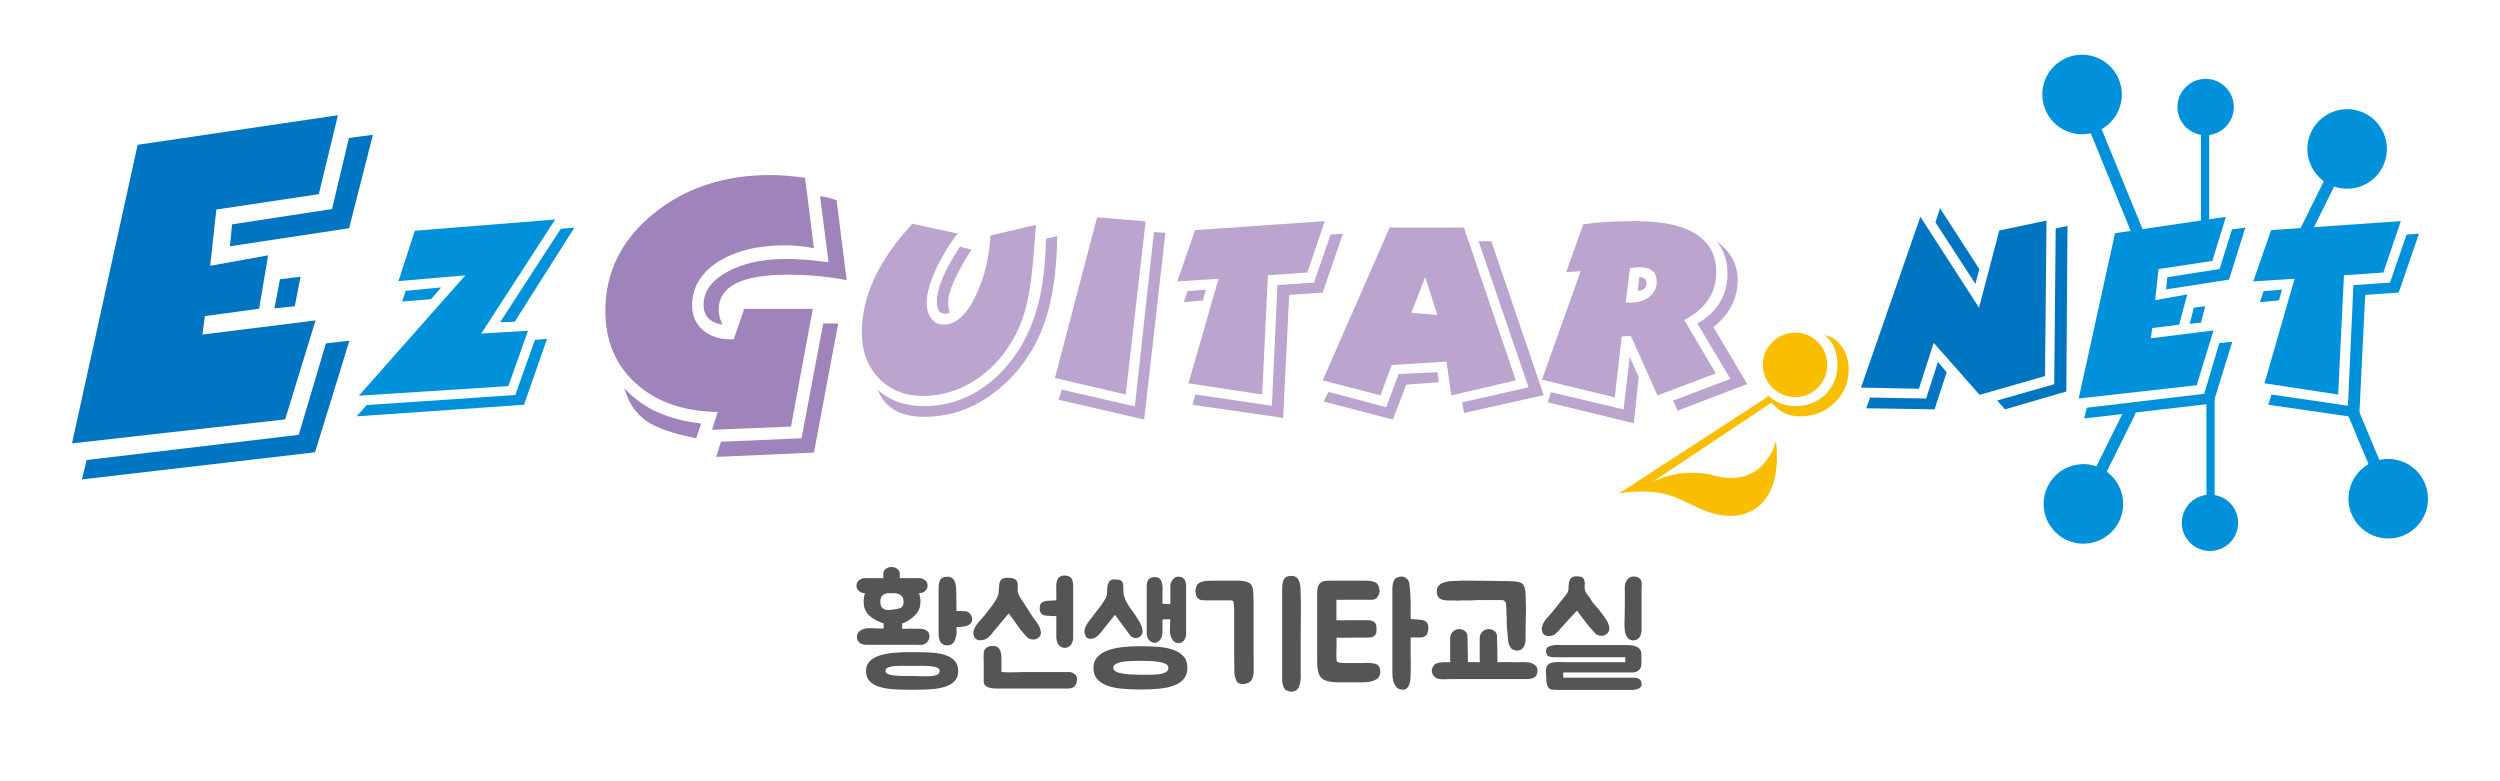
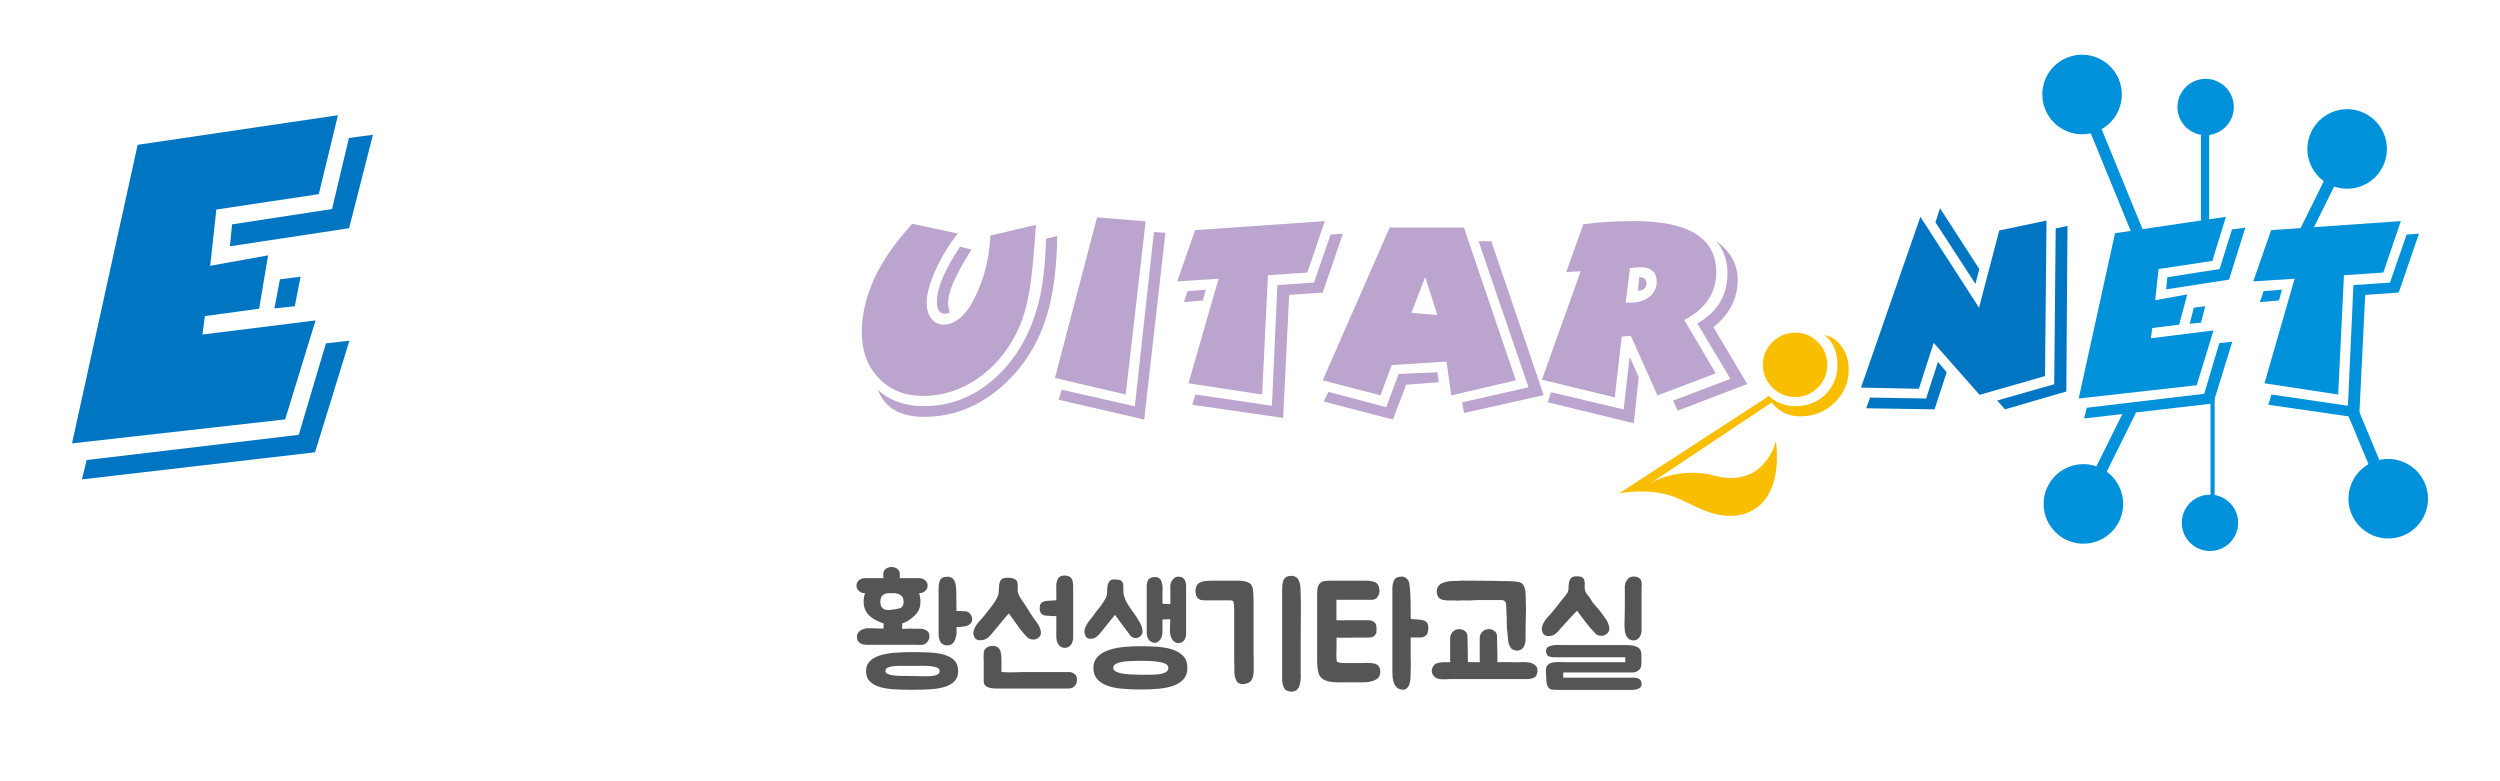
<svg xmlns="http://www.w3.org/2000/svg" version="1.1" x="0px" y="0px" width="320px" height="100px" viewBox="-9.216 -7 320 100" enable-background="new -9.216 -7 320 100" xml:space="preserve">
  <defs>
</defs>
  <path fill="#0091DB" d="M261.999,3.169c1.064,2.601-0.18,5.57-2.784,6.638c-2.6,1.064-5.573-0.185-6.638-2.784  c-1.063-2.605,0.181-5.579,2.78-6.643C257.962-0.683,260.936,0.561,261.999,3.169" />
  <path fill="#0091DB" d="M266.552,26.055c0.154,0.376-0.026,0.805-0.408,0.964c-0.382,0.16-0.811-0.025-0.97-0.406l-7.868-19.235  c-0.154-0.382,0.025-0.81,0.407-0.965c0.382-0.159,0.812,0.021,0.97,0.404L266.552,26.055z" />
  <path fill="#0091DB" d="M295.782,14.321c-1.24,2.518-4.291,3.551-6.817,2.313c-2.519-1.241-3.553-4.295-2.313-6.818  c1.244-2.518,4.294-3.561,6.816-2.318C295.988,8.743,297.03,11.793,295.782,14.321" />
  <path fill="#0091DB" d="M285.932,24.184c-0.181,0.364-0.622,0.514-0.996,0.334c-0.368-0.184-0.515-0.626-0.334-1l4.917-9.923  c0.185-0.369,0.622-0.519,0.99-0.334c0.374,0.179,0.523,0.621,0.344,0.99L285.932,24.184z" />
  <path fill="#0091DB" d="M276.711,6.701c0,1.99-1.613,3.604-3.608,3.604c-1.99,0-3.604-1.614-3.604-3.604  c0-1.995,1.613-3.608,3.604-3.608C275.098,3.093,276.711,4.706,276.711,6.701" />
  <path fill="#0091DB" d="M273.558,22.927c0,0.292-0.236,0.528-0.527,0.528c-0.292,0-0.523-0.236-0.523-0.528V8.202  c0-0.292,0.231-0.523,0.523-0.523c0.291,0,0.527,0.231,0.527,0.523V22.927z" />
  <path fill="#0091DB" d="M291.767,58.761c-1.064-2.601,0.18-5.569,2.784-6.638c2.6-1.064,5.573,0.185,6.638,2.784  c1.063,2.605-0.181,5.579-2.78,6.642C295.804,62.614,292.83,61.369,291.767,58.761" />
  <path fill="#0091DB" d="M291.145,45.688c-0.155-0.378,0.025-0.807,0.407-0.966c0.382-0.158,0.811,0.026,0.97,0.408l3.938,9.422  c0.154,0.381-0.025,0.811-0.407,0.965c-0.382,0.159-0.812-0.021-0.97-0.403L291.145,45.688z" />
  <path fill="#0091DB" d="M252.896,55.247c1.239-2.519,4.29-3.552,6.817-2.313c2.519,1.24,3.552,4.295,2.313,6.818  c-1.244,2.518-4.295,3.561-6.816,2.317C252.689,60.825,251.646,57.773,252.896,55.247" />
  <path fill="#0091DB" d="M262.746,45.383c0.18-0.365,0.622-0.515,0.995-0.335c0.369,0.184,0.515,0.627,0.335,1l-4.917,9.924  c-0.185,0.369-0.622,0.518-0.991,0.333c-0.373-0.179-0.524-0.621-0.343-0.99L262.746,45.383z" />
  <path fill="#0091DB" d="M270.053,59.919c0-1.991,1.613-3.604,3.608-3.604c1.99,0,3.604,1.613,3.604,3.604  c0,1.995-1.613,3.607-3.604,3.607C271.666,63.526,270.053,61.914,270.053,59.919" />
-   <path fill="#0091DB" d="M273.206,43.693c0-0.292,0.236-0.528,0.527-0.528c0.292,0,0.523,0.236,0.523,0.528v14.725  c0,0.292-0.231,0.523-0.523,0.523c-0.291,0-0.527-0.231-0.527-0.523V43.693z" />
+   <path fill="#0091DB" d="M273.206,43.693c0-0.292,0.236-0.528,0.527-0.528c0.292,0,0.523,0.236,0.523,0.528v14.725  c0,0.292-0.231,0.523-0.523,0.523V43.693z" />
  <path fill="#0075C2" d="M38.52,10.248L35.469,22.21l-15.252,2.313l0.27-2.806l12.798-1.961l2.159-9.096L38.52,10.248z   M29.261,28.414l-0.747,3.788l-2.608,0.271l0.712-3.72L29.261,28.414z M34.04,7.747l-2.449,10.104l-13.116,1.97L17.69,27.02  l7.409-1.334l-1.141,6.826l-6.95,0.952l-0.309,2.355l14.476-1.806l-3.892,12.67L0,49.751l8.401-38.216L34.04,7.747z M35.512,36.609  l-4.406,14.283l-29.84,3.471l0.609-2.48l27.146-3.223l3.484-11.708L35.512,36.609z" />
-   <path fill="#0091DB" d="M64.305,22.137l-7.637,12.044l-1.875,0.072l7.77-11.965L64.305,22.137z M61.847,21.095L52.391,35.69  l5.976-0.355l-2.514,7.087L36.718,43.65l13.63-15.407l-8.563,0.737l2.098-6.444L61.847,21.095z M47.251,29.791l-1.287,1.502  l-3.707,0.305l0.455-1.373L47.251,29.791z M60.804,36.373l-2.947,8.435l-21.422,1.481l1.287-1.442l19.02-1.287l2.513-7.054  L60.804,36.373z" />
-   <path fill="#9F84BC" d="M97.873,18.657c-0.536-0.24-1.248-0.425-2.123-0.557l1.085,8.469c-2.123-0.283-3.908-0.425-5.345-0.425  c-3.09,0-5.643,0.554-7.642,1.661c-2.004,1.111-3.003,2.509-3.003,4.209c0,1.429,0.802,2.278,2.416,2.544  c-0.322-0.674-0.49-1.309-0.49-1.914c0-2.986,2.939-4.483,8.813-4.483c2.69,0,5.217,0.236,7.581,0.708L97.873,18.657z   M93.832,15.757c-1.742-0.235-3.201-0.356-4.402-0.356c-5.985,0-11.009,1.67-15.064,5.002c-4.067,3.343-6.096,7.466-6.096,12.387  c0,3.849,1.304,6.946,3.929,9.307c2.622,2.359,6.106,3.573,10.452,3.633l-0.734,2.283l10.117-0.408l2.785-15.072H86.04l-1.338,3.905  h-0.331c-1.501,0-2.702-0.4-3.625-1.194c-0.914-0.789-1.368-1.844-1.368-3.166c0-2.287,1.098-4.135,3.312-5.56  c2.214-1.417,5.101-2.12,8.666-2.12c1.167,0,2.364,0.128,3.613,0.374L93.832,15.757z M96.157,34.407l-2.775,14.691l-10.323,0.446  l-0.61,1.94l12.52-0.554l3.106-16.523H96.157z M70.698,42.676c0.498,1.836,1.446,3.234,2.823,4.204  c1.317,0.901,3.36,1.622,6.127,2.162l0.253,0.056l0.627-1.896C76.267,46.735,72.981,45.223,70.698,42.676" />
  <path fill="#BBA4CE" d="M115.143,24.952c-0.051,0.09-0.116,0.183-0.189,0.283l-0.699,1.154c-1.408,2.373-2.107,4.157-2.107,5.35  c0,0.48,0.069,0.893,0.215,1.232c-0.202,0.123-0.408,0.188-0.622,0.188c-0.691,0-1.034-0.515-1.034-1.549  c0-1.728,0.987-4.071,2.965-7.036L115.143,24.952z M126.109,23.214c-0.038,3.325-0.36,6.268-0.965,8.821  c-1.009,4.209-3.012,7.645-6.002,10.319c-2.995,2.668-6.35,4.002-10.07,4.002c-3.076,0-5.054-1.158-5.934-3.479  c1.497,1.404,3.476,2.107,5.934,2.107c3.415,0,6.461-1.22,9.143-3.651c2.677-2.437,4.522-5.664,5.53-9.68  c0.541-2.162,0.85-4.865,0.927-8.101L126.109,23.214z M123.385,21.781l-0.039,0.549c-0.24,3.45-0.489,6.003-0.755,7.65  c-0.365,2.231-0.914,4.075-1.643,5.534c-1.249,2.536-2.948,4.532-5.097,5.981c-2.15,1.459-4.458,2.185-6.929,2.185  c-2.308,0-4.188-0.751-5.642-2.262c-1.459-1.506-2.184-3.462-2.184-5.873c0-4.476,2.034-8.976,6.105-13.502l0.361-0.4l5.805,1.25  l-0.339,0.454c-1.167,1.562-2.12,3.26-2.857,5.088c-0.515,1.262-0.769,2.387-0.769,3.373c0,0.806,0.198,1.468,0.592,1.973  c0.395,0.515,0.91,0.769,1.541,0.769c1.81,0,3.35-1.601,4.621-4.797c0.819-2.017,1.282-4.218,1.398-6.611L123.385,21.781z" />
  <path fill="#BBA4CE" d="M137.427,21.331l-2.553,22.168l-9.057-2.118l5.389-20.56L137.427,21.331z M139.958,22.798l-2.72,23.903  l-10.949-2.532l0.382-1.292l9.374,2.137l2.441-22.311L139.958,22.798z" />
  <path fill="#BBA4CE" d="M160.355,21.302l-2.231,6.584l-5.046,0.344l-0.738,15.269l-9.434-1.437l3.857-13.385l-5.294,0.342  l2.291-6.564L160.355,21.302z M162.681,22.91l-2.587,7.534l-4.295,0.304l-0.771,15.746L143.4,44.808l0.394-1.309l9.795,1.438  l0.699-15.445l4.69-0.323l2.115-6.143L162.681,22.91z M145.137,30.075l-0.378,1.381l-2.436,0.211l0.471-1.404L145.137,30.075z" />
  <path fill="#BBA4CE" d="M171.437,33.043l1.776-4.591l1.554,4.875L171.437,33.043z M181.67,23.875h-1.631l6.393,18.697l-8.49,1.931  l0.228,1.361l10.207-2.287L181.67,23.875z M178.169,22.124h-9.507l-8.568,19.556l7.392,1.93l1.438-3.886l7.015-0.443l0.605,4.329  l8.263-1.93L178.169,22.124z M174.767,40.646l-4.956,0.219l-1.587,4.257l-7.393-1.962l-0.622,1.236l8.864,2.305l1.703-4.463  l4.179-0.313L174.767,40.646z" />
  <path fill="#BBA4CE" d="M210.103,34.88c2.073-1.665,3.106-3.682,3.106-6.05c0-1.978-0.914-3.642-2.746-4.994  c0.961,1.15,1.441,2.532,1.441,4.144c0,2.811-1.287,4.951-3.861,6.427l4.234,7.088l-7.337,2.781l0.588,1.287l8.903-3.407  L210.103,34.88z M199.981,21.301c-2.57,0-4.75,0.142-6.539,0.416l-2.188,6.11l1.854-0.112l-4.956,13.892l9.323,2.253l0.888-7.788  l1.172-0.077l3.402,7.62l7.47-2.823l-4.029-6.83c2.725-1.437,4.085-3.476,4.085-6.114C210.463,23.485,206.971,21.301,199.981,21.301   M199.385,38.66l-0.776,6.749l-9.302-2.209l-0.416,1.286l11.021,2.695l0.627-5.909L199.385,38.66z M201.903,30.993  c-0.627,0.497-1.433,0.746-2.411,0.746h-0.618l0.545-4.418c0.502-0.078,0.923-0.117,1.262-0.117c1.441,0,2.162,0.618,2.162,1.854  C202.843,29.851,202.529,30.495,201.903,30.993 M200.612,28.452l-0.189,1.777c0.742-0.051,1.115-0.374,1.115-0.965  C201.538,28.762,201.229,28.492,200.612,28.452" />
  <path fill="#FABE00" d="M227.419,40.32c0,1.648-0.605,3.055-1.815,4.222s-2.673,1.746-4.389,1.746c-1.927,0-3.359-0.932-4.291-2.789  c1.086,0.991,2.313,1.484,3.686,1.484c1.536,0,2.814-0.502,3.836-1.506c1.021-1.004,1.531-2.26,1.531-3.771  c0-1.63-0.54-2.905-1.621-3.822c0.905,0.188,1.643,0.695,2.209,1.527S227.419,39.213,227.419,40.32 M224.673,39.689  c0,1.137-0.399,2.107-1.197,2.913c-0.798,0.811-1.759,1.214-2.888,1.214c-1.149,0-2.132-0.403-2.938-1.214  c-0.812-0.806-1.215-1.776-1.215-2.913c0-1.124,0.403-2.089,1.215-2.896c0.807-0.811,1.789-1.214,2.938-1.214  c1.129,0,2.09,0.403,2.888,1.214C224.273,37.601,224.673,38.565,224.673,39.689" />
  <path fill="#0075C2" d="M239.105,19.654l-0.583,1.81l5.122,7.878l0.489-1.906L239.105,19.654z M253.912,22.241l-0.189,19.941  l-7.298,2.081l1,1.133l7.848-2.287l0.149-21.191L253.912,22.241z M246.687,22.501l-2.587,9.882l-7.508-11.632l-7.599,21.86  l7.409,0.154l1.893-5.881l5.878,6.654l8.375-2.399l0.188-19.908L246.687,22.501z M238.844,39.325l-1.515,4.685l-7.165-0.124  l-0.511,1.373l8.753,0.137l1.553-4.745L238.844,39.325z" />
  <path fill="#0091DB" d="M276.479,22.364l-1.588,5.067l-6.692,1.056l-0.15,1.553l8.053-1.248l2.081-6.655L276.479,22.364z   M271.593,32.383l-0.527,2.06l1.445-0.151l0.545-2.098L271.593,32.383z M261.506,22.85l-4.65,21.159l15.106-1.699l2.153-7.014  l-8.015,1l0.172-1.305l3.441-0.433l1.038-3.874l-4.102,0.738l0.432-3.987l6.884-1.038l1.737-5.646L261.506,22.85z M274.854,36.922  l-1.927,6.483l-15.033,1.784l-0.339,1.374l16.522-1.923l2.441-7.906L274.854,36.922z" />
  <path fill="#0091DB" d="M298.086,21.302l-2.23,6.584l-5.046,0.344l-0.738,15.269l-9.435-1.437l3.857-13.385l-5.295,0.342  l2.292-6.564L298.086,21.302z M300.411,22.91l-2.591,7.534l-4.291,0.304l-0.772,15.746l-11.627-1.686l0.396-1.309l9.795,1.438  l0.699-15.445l4.685-0.323l2.12-6.143L300.411,22.91z M282.868,30.075l-0.378,1.381l-2.441,0.211l0.477-1.404L282.868,30.075z" />
  <path fill="#FABE00" d="M217.177,43.706l-19.19,12.472c0,0,2.553-0.605,5.663,0c1.943,0.378,3.771,1.639,5.826,2.356  c4.818,1.681,9.585-0.764,8.629-9.079c0,0-1.455,6.5-8.518,4.26c0,0-3.921-0.896-7.508,1.12l15.802-10.533L217.177,43.706z" />
  <path fill="#555555" d="M101.762,73.408c0.276,0,0.594,0.006,0.954,0.018c0.36,0.012,0.744,0.024,1.152,0.036  c0.012-0.108,0.018-0.216,0.018-0.324s0-0.222,0-0.342c-0.12-0.036-0.252-0.084-0.396-0.144c-0.3-0.12-0.582-0.258-0.846-0.414  s-0.492-0.336-0.684-0.54s-0.345-0.444-0.459-0.72c-0.114-0.276-0.171-0.594-0.171-0.954c0-0.42,0.06-0.786,0.18-1.098h-0.036  c-0.288,0-0.537-0.093-0.747-0.279c-0.21-0.186-0.315-0.417-0.315-0.693c0-0.264,0.105-0.489,0.315-0.675S101.186,67,101.474,67  h2.376v-0.594c0-0.228,0.102-0.423,0.306-0.585s0.45-0.243,0.738-0.243c0.288,0,0.537,0.081,0.747,0.243s0.315,0.357,0.315,0.585V67  h2.484c0.3,0,0.555,0.093,0.765,0.279s0.315,0.411,0.315,0.675c0,0.276-0.105,0.507-0.315,0.693  c-0.21,0.187-0.465,0.279-0.765,0.279h-0.018c0.06,0.168,0.105,0.342,0.135,0.522s0.045,0.372,0.045,0.576  c0,0.504-0.111,0.927-0.333,1.269c-0.222,0.342-0.543,0.664-0.963,0.963c-0.324,0.24-0.666,0.42-1.026,0.54v0.018  c-0.012,0.132-0.018,0.252-0.018,0.36s-0.006,0.216-0.018,0.324c0.144,0,0.264-0.002,0.36-0.009  c0.096-0.006,0.198-0.012,0.306-0.018c0.108-0.006,0.24-0.009,0.396-0.009c0.156,0,0.372,0.006,0.648,0.018c0.228,0,0.45,0,0.666,0  c0.216,0,0.426,0.048,0.63,0.144c0.336,0.156,0.504,0.42,0.504,0.792c0,0.3-0.108,0.57-0.324,0.81  c-0.168,0.18-0.375,0.282-0.621,0.306s-0.477,0.024-0.693,0h-6.354c-0.012,0-0.06,0-0.144,0s-0.183-0.012-0.297-0.036  c-0.114-0.024-0.231-0.063-0.351-0.117c-0.12-0.054-0.216-0.135-0.288-0.243c-0.144-0.144-0.216-0.354-0.216-0.63  c0-0.132,0.021-0.243,0.063-0.333c0.042-0.09,0.093-0.177,0.153-0.261c0.132-0.156,0.306-0.273,0.522-0.351  C101.42,73.483,101.605,73.432,101.762,73.408z M101.636,78.88c0-0.504,0.156-0.915,0.468-1.233c0.312-0.317,0.732-0.563,1.26-0.738  c0.528-0.174,1.149-0.291,1.863-0.351s1.479-0.09,2.295-0.09s1.581,0.018,2.295,0.054c0.714,0.036,1.338,0.135,1.872,0.297  c0.534,0.162,0.957,0.405,1.269,0.729c0.312,0.324,0.468,0.768,0.468,1.332s-0.156,1.005-0.468,1.323s-0.735,0.558-1.269,0.72  c-0.534,0.162-1.158,0.264-1.872,0.306c-0.714,0.042-1.479,0.063-2.295,0.063s-1.581-0.021-2.295-0.063s-1.335-0.144-1.863-0.306  c-0.528-0.162-0.948-0.402-1.26-0.72S101.636,79.444,101.636,78.88z M105.29,70.996c0.168-0.036,0.324-0.066,0.468-0.09  s0.267-0.069,0.369-0.135c0.102-0.065,0.18-0.156,0.234-0.27c0.054-0.114,0.081-0.272,0.081-0.477c0-0.384-0.108-0.654-0.324-0.81  s-0.474-0.252-0.774-0.288h-0.936c-0.264,0.036-0.486,0.132-0.666,0.288s-0.27,0.426-0.27,0.81c0,0.288,0.051,0.51,0.153,0.666  c0.102,0.156,0.24,0.264,0.414,0.324s0.369,0.081,0.585,0.063C104.84,71.059,105.062,71.032,105.29,70.996z M111.05,78.88  c0-0.192-0.105-0.333-0.315-0.423c-0.21-0.09-0.486-0.153-0.828-0.189c-0.342-0.036-0.723-0.051-1.143-0.045  c-0.42,0.006-0.834,0.009-1.242,0.009c-0.408,0-0.816-0.003-1.224-0.009c-0.408-0.006-0.774,0.009-1.098,0.045  c-0.324,0.036-0.585,0.099-0.783,0.189c-0.198,0.09-0.297,0.231-0.297,0.423c0,0.168,0.099,0.297,0.297,0.387  c0.198,0.09,0.459,0.153,0.783,0.189c0.324,0.036,0.69,0.057,1.098,0.063c0.408,0.006,0.816,0.009,1.224,0.009  c0.408,0,0.822,0.009,1.242,0.027s0.801,0.015,1.143-0.009c0.342-0.024,0.618-0.084,0.828-0.18  C110.944,79.27,111.05,79.107,111.05,78.88z M110.924,68.818c0-0.132,0-0.282,0-0.45c0-0.168,0.009-0.333,0.027-0.495  c0.018-0.162,0.051-0.315,0.099-0.459c0.048-0.144,0.108-0.252,0.18-0.324c0.132-0.12,0.267-0.195,0.405-0.225  c0.138-0.03,0.291-0.045,0.459-0.045c0.204,0,0.387,0.057,0.549,0.171c0.162,0.114,0.279,0.261,0.351,0.441  c0.096,0.252,0.15,0.51,0.162,0.774c0.012,0.264,0.024,0.528,0.036,0.792c0,0.408,0.002,0.792,0.009,1.152  c0.006,0.36,0.009,0.714,0.009,1.062c0.24,0,0.465,0.003,0.675,0.009c0.21,0.006,0.381,0.015,0.513,0.027  c0.156,0.012,0.297,0.072,0.423,0.18s0.225,0.237,0.297,0.387c0.072,0.15,0.108,0.309,0.108,0.477c0,0.168-0.048,0.313-0.144,0.432  c-0.168,0.228-0.423,0.375-0.765,0.441c-0.342,0.066-0.705,0.099-1.089,0.099v0.576c0,0.252-0.018,0.447-0.054,0.585  c-0.036,0.138-0.078,0.273-0.126,0.405c-0.012,0.036-0.024,0.072-0.036,0.108c-0.012,0.036-0.03,0.079-0.054,0.126  c-0.084,0.168-0.192,0.294-0.324,0.378c-0.132,0.084-0.273,0.135-0.423,0.153c-0.15,0.018-0.303,0.015-0.459-0.009  c-0.168-0.048-0.313-0.12-0.432-0.216c-0.108-0.096-0.189-0.219-0.243-0.369c-0.054-0.15-0.093-0.293-0.117-0.432  s-0.036-0.258-0.036-0.36c0-0.102,0-0.159,0-0.171V68.818z" />
  <path fill="#555555" d="M115.819,74.866c-0.168-0.072-0.288-0.21-0.36-0.414c-0.096-0.24-0.111-0.48-0.045-0.72  c0.066-0.24,0.171-0.468,0.315-0.684c0.144-0.216,0.309-0.42,0.495-0.612c0.186-0.192,0.345-0.372,0.477-0.54  c0.204-0.252,0.402-0.504,0.594-0.756s0.39-0.51,0.594-0.774c0.144-0.204,0.294-0.444,0.45-0.72c0.156-0.276,0.246-0.546,0.27-0.81  c0-0.072,0.006-0.165,0.018-0.279c0.012-0.114,0.021-0.234,0.027-0.36s0.015-0.243,0.027-0.351c0.012-0.108,0.03-0.198,0.054-0.27  c0.072-0.24,0.189-0.405,0.351-0.495c0.162-0.09,0.411-0.135,0.747-0.135c0.192,0,0.408,0.033,0.648,0.099  c0.24,0.066,0.402,0.195,0.486,0.387c0.084,0.216,0.111,0.465,0.081,0.747c-0.03,0.282-0.009,0.537,0.063,0.765  c0.06,0.18,0.15,0.366,0.27,0.558c0.12,0.192,0.246,0.384,0.378,0.576c0.228,0.324,0.456,0.675,0.684,1.053s0.438,0.699,0.63,0.963  c0.192,0.252,0.378,0.513,0.558,0.783c0.18,0.27,0.3,0.562,0.36,0.873c0.06,0.264,0.033,0.483-0.081,0.657  c-0.114,0.174-0.268,0.3-0.459,0.378c-0.192,0.078-0.402,0.096-0.63,0.054s-0.426-0.147-0.594-0.315  c-0.444-0.456-0.846-0.945-1.206-1.467s-0.732-1.035-1.116-1.539c-0.216,0.24-0.402,0.457-0.558,0.648  c-0.156,0.192-0.331,0.402-0.522,0.63c-0.192,0.228-0.373,0.444-0.54,0.648c-0.168,0.204-0.315,0.381-0.441,0.531  c-0.126,0.15-0.201,0.243-0.225,0.279c-0.132,0.156-0.282,0.294-0.45,0.414c-0.168,0.12-0.354,0.205-0.558,0.252  c-0.132,0.024-0.267,0.036-0.405,0.036C116.068,74.956,115.939,74.926,115.819,74.866z M127.808,79.024  c0.156,0.048,0.282,0.099,0.378,0.153c0.096,0.054,0.186,0.126,0.27,0.216c0.083,0.09,0.138,0.195,0.162,0.315  c0.06,0.456-0.018,0.81-0.234,1.062c-0.144,0.168-0.3,0.27-0.468,0.306c-0.168,0.036-0.258,0.054-0.27,0.054h-9.378  c-0.492,0-0.876-0.075-1.152-0.225c-0.276-0.15-0.414-0.363-0.414-0.639v-2.502c0-0.072-0.003-0.162-0.009-0.27  c-0.006-0.108-0.009-0.225-0.009-0.351s0.002-0.243,0.009-0.351c0.006-0.108,0.009-0.198,0.009-0.27  c0.024-0.252,0.144-0.456,0.36-0.612c0.216-0.156,0.462-0.234,0.738-0.234c0.06,0,0.135,0.003,0.225,0.009  c0.09,0.006,0.165,0.021,0.225,0.045c0.156,0.048,0.282,0.129,0.378,0.243c0.096,0.114,0.168,0.243,0.216,0.387  s0.078,0.297,0.09,0.459c0.012,0.162,0.024,0.309,0.036,0.441c0,0.048,0,0.159,0,0.333s0,0.36,0,0.558c0,0.198,0,0.378,0,0.54  c0,0.162,0,0.261,0,0.297c0.036,0.012,0.135,0.027,0.297,0.045c0.162,0.018,0.465,0.027,0.909,0.027  c0.384,0,0.726-0.006,1.026-0.018c0.3-0.012,0.456-0.018,0.468-0.018H127.808z M125.558,71.86c-0.348-0.024-0.66-0.045-0.936-0.063  c-0.276-0.018-0.492-0.147-0.648-0.387c-0.072-0.12-0.108-0.27-0.108-0.45c0-0.18,0.012-0.335,0.036-0.468  c0.036-0.132,0.102-0.243,0.198-0.333c0.096-0.09,0.264-0.165,0.504-0.225c0.048-0.012,0.138-0.021,0.27-0.027  c0.132-0.006,0.273-0.015,0.423-0.027c0.15-0.012,0.291-0.021,0.423-0.027c0.132-0.006,0.222-0.009,0.27-0.009v-1.548  c-0.012-0.132-0.015-0.264-0.009-0.396c0.006-0.132,0.027-0.264,0.063-0.396c0.024-0.096,0.048-0.186,0.072-0.27  s0.078-0.174,0.162-0.27c0.096-0.12,0.231-0.204,0.405-0.252c0.174-0.048,0.363-0.06,0.567-0.036c0.384,0.06,0.63,0.21,0.738,0.45  c0.072,0.144,0.117,0.321,0.135,0.531s0.027,0.339,0.027,0.387v6.768h-0.018c0,0.012-0.006,0.054-0.018,0.126  c-0.012,0.072-0.036,0.159-0.072,0.261s-0.09,0.207-0.162,0.315c-0.072,0.108-0.168,0.198-0.288,0.27  c-0.168,0.096-0.336,0.144-0.504,0.144c-0.204,0-0.402-0.066-0.594-0.198c-0.144-0.096-0.246-0.216-0.306-0.36  c-0.072-0.132-0.12-0.264-0.144-0.396c-0.024-0.132-0.042-0.264-0.054-0.396V71.86H125.558z" />
  <path fill="#555555" d="M130.004,74.686c-0.168-0.083-0.276-0.222-0.324-0.414c-0.096-0.24-0.114-0.477-0.054-0.711  c0.06-0.234,0.156-0.459,0.288-0.675c0.132-0.216,0.279-0.42,0.441-0.612c0.162-0.192,0.303-0.372,0.423-0.54  c0.168-0.252,0.339-0.48,0.513-0.684c0.173-0.204,0.351-0.438,0.531-0.702c0.12-0.204,0.255-0.417,0.405-0.639  c0.15-0.222,0.237-0.465,0.261-0.729c0-0.204,0.006-0.414,0.018-0.63c0.012-0.216,0.045-0.411,0.099-0.585  c0.054-0.174,0.141-0.318,0.261-0.432c0.12-0.114,0.294-0.171,0.522-0.171c0.18,0,0.39,0.021,0.63,0.063  c0.24,0.042,0.396,0.159,0.468,0.351c0.048,0.108,0.075,0.231,0.081,0.369c0.006,0.138,0.009,0.279,0.009,0.423s0,0.285,0,0.423  c0,0.138,0.018,0.261,0.054,0.369c0.06,0.204,0.117,0.378,0.171,0.522s0.129,0.3,0.225,0.468c0.204,0.36,0.405,0.669,0.603,0.927  c0.198,0.258,0.405,0.555,0.621,0.891c0.167,0.252,0.321,0.501,0.459,0.747c0.138,0.246,0.237,0.525,0.297,0.837  c0.048,0.252,0.024,0.468-0.072,0.648s-0.231,0.309-0.405,0.387c-0.174,0.078-0.36,0.099-0.558,0.063  c-0.198-0.036-0.369-0.138-0.513-0.306l-1.962-2.646l-1.89,2.358c-0.12,0.144-0.255,0.279-0.405,0.405  c-0.15,0.126-0.309,0.213-0.477,0.261c-0.132,0.024-0.261,0.039-0.387,0.045C130.211,74.773,130.1,74.746,130.004,74.686z   M130.742,78.484c0-0.54,0.159-0.99,0.477-1.35s0.747-0.645,1.287-0.855s1.176-0.357,1.908-0.441s1.512-0.126,2.34-0.126  c0.828,0,1.608,0.03,2.34,0.09s1.368,0.189,1.908,0.387c0.54,0.198,0.969,0.477,1.287,0.837c0.318,0.36,0.477,0.846,0.477,1.458  c0,0.6-0.159,1.08-0.477,1.44c-0.318,0.36-0.747,0.639-1.287,0.837c-0.54,0.198-1.176,0.33-1.908,0.396s-1.512,0.099-2.34,0.099  c-0.828,0-1.608-0.033-2.34-0.099s-1.368-0.198-1.908-0.396c-0.54-0.198-0.969-0.477-1.287-0.837  C130.901,79.563,130.742,79.084,130.742,78.484z M140.336,78.484c0-0.204-0.108-0.366-0.324-0.486  c-0.216-0.12-0.495-0.209-0.837-0.27c-0.342-0.06-0.726-0.099-1.152-0.117c-0.426-0.018-0.849-0.027-1.269-0.027  c-0.42,0-0.837,0.009-1.251,0.027s-0.786,0.057-1.116,0.117c-0.33,0.061-0.597,0.15-0.801,0.27c-0.204,0.12-0.306,0.282-0.306,0.486  c0,0.18,0.102,0.33,0.306,0.45c0.204,0.12,0.471,0.21,0.801,0.27s0.702,0.102,1.116,0.126s0.831,0.036,1.251,0.036  c0.42,0,0.843,0,1.269,0c0.426,0,0.81-0.024,1.152-0.072c0.342-0.048,0.621-0.135,0.837-0.261S140.336,78.724,140.336,78.484z   M142.604,74.218c0,0.012-0.003,0.054-0.009,0.126c-0.006,0.072-0.027,0.159-0.063,0.261c-0.036,0.103-0.087,0.207-0.153,0.315  c-0.066,0.108-0.159,0.198-0.279,0.27c-0.132,0.084-0.27,0.126-0.414,0.126c-0.24,0-0.438-0.06-0.594-0.18  c-0.132-0.096-0.234-0.216-0.306-0.36c-0.18-0.336-0.264-0.705-0.252-1.107c0.012-0.402,0.024-0.789,0.036-1.161v-0.252  c-0.168,0.012-0.333,0.018-0.495,0.018s-0.309,0.006-0.441,0.018h-0.054v1.638c-0.012,0.132-0.03,0.267-0.054,0.405  c-0.024,0.138-0.072,0.273-0.144,0.405c-0.084,0.156-0.186,0.27-0.306,0.342c-0.084,0.061-0.156,0.108-0.216,0.144  c-0.06,0.036-0.144,0.054-0.252,0.054c-0.168,0-0.336-0.048-0.504-0.144c-0.12-0.072-0.216-0.162-0.288-0.27  c-0.072-0.108-0.126-0.21-0.162-0.306c-0.036-0.096-0.066-0.222-0.09-0.378v-5.94c-0.012-0.06-0.009-0.195,0.009-0.405  s0.063-0.387,0.135-0.531c0.12-0.252,0.366-0.396,0.738-0.432c0.204-0.024,0.372-0.012,0.504,0.036  c0.132,0.048,0.246,0.126,0.342,0.234c0.083,0.096,0.138,0.189,0.162,0.279c0.024,0.09,0.048,0.183,0.072,0.279  c0.036,0.12,0.057,0.246,0.063,0.378c0.006,0.132,0.009,0.264,0.009,0.396c-0.012,0.048-0.018,0.12-0.018,0.216v1.584  c0.06,0.012,0.192,0.021,0.396,0.027c0.204,0.006,0.408,0.015,0.612,0.027v-1.692v-0.216c-0.012-0.132-0.015-0.261-0.009-0.387  s0.027-0.255,0.063-0.387c0.048-0.18,0.156-0.36,0.324-0.54c0.192-0.24,0.474-0.336,0.846-0.288  c0.312,0.048,0.528,0.204,0.648,0.468c0.072,0.144,0.117,0.318,0.135,0.522c0.018,0.204,0.021,0.33,0.009,0.378V74.218z" />
  <path fill="#555555" d="M148.777,78.105c-0.012-0.144-0.018-0.288-0.018-0.432s0-0.288,0-0.432v-5.724c0-0.192,0-0.384,0-0.576  s-0.012-0.39-0.036-0.594c-0.012-0.06-0.027-0.144-0.045-0.252s-0.057-0.174-0.117-0.198c-0.06-0.036-0.129-0.051-0.207-0.045  c-0.078,0.006-0.153,0.003-0.225-0.009c-0.084-0.012-0.165-0.012-0.243,0c-0.078,0.012-0.159,0.012-0.243,0h-0.846  c-0.204,0.012-0.408,0.012-0.612,0c-0.204-0.012-0.408-0.012-0.612,0c-0.096,0.012-0.183,0.015-0.261,0.009  c-0.078-0.006-0.165-0.009-0.261-0.009c-0.132,0-0.27-0.006-0.414-0.018c-0.144-0.012-0.276-0.06-0.396-0.144  c-0.168-0.12-0.282-0.27-0.342-0.45c-0.06-0.18-0.09-0.366-0.09-0.558c-0.012-0.228,0.036-0.456,0.144-0.684  c0.06-0.144,0.138-0.246,0.234-0.306c0.06-0.06,0.147-0.111,0.261-0.153c0.114-0.042,0.213-0.075,0.297-0.099  c0.252-0.06,0.516-0.093,0.792-0.099c0.276-0.006,0.546-0.009,0.81-0.009h3.132c0.156,0.024,0.321,0.045,0.495,0.063  c0.174,0.018,0.333,0.057,0.477,0.117c0.096,0.036,0.189,0.084,0.279,0.144c0.09,0.061,0.165,0.132,0.225,0.216  c0.108,0.168,0.171,0.336,0.189,0.504c0.018,0.168,0.039,0.354,0.063,0.558c0.024,0.336,0.036,0.669,0.036,0.999s0,0.663,0,0.999  v5.904c0,0.012,0.003,0.105,0.009,0.279s0.009,0.378,0.009,0.612s0,0.48,0,0.738c0,0.258-0.006,0.483-0.018,0.675  c-0.012,0.12-0.03,0.246-0.054,0.378c-0.024,0.132-0.063,0.258-0.117,0.378c-0.054,0.12-0.129,0.228-0.225,0.324  c-0.096,0.096-0.222,0.174-0.378,0.234c-0.205,0.083-0.408,0.126-0.612,0.126c-0.156,0-0.312-0.033-0.468-0.099  c-0.156-0.066-0.264-0.165-0.324-0.297c-0.192-0.384-0.288-0.81-0.288-1.278V78.105z M157.273,79.87  c-0.024,0.144-0.042,0.285-0.054,0.423c-0.012,0.138-0.042,0.279-0.09,0.423c-0.024,0.048-0.042,0.09-0.054,0.126  c-0.012,0.036-0.03,0.078-0.054,0.126c-0.084,0.168-0.192,0.3-0.324,0.396c-0.276,0.168-0.583,0.21-0.918,0.126  c-0.192-0.036-0.349-0.108-0.468-0.216c-0.108-0.096-0.189-0.219-0.243-0.369c-0.054-0.15-0.096-0.297-0.126-0.441  s-0.045-0.27-0.045-0.378c0-0.108,0-0.168,0-0.18V68.782c0-0.144,0-0.3,0-0.468c0-0.167,0.012-0.335,0.036-0.504  c0.024-0.168,0.06-0.324,0.108-0.468s0.114-0.258,0.198-0.342c0.132-0.132,0.27-0.213,0.414-0.243c0.144-0.03,0.3-0.045,0.468-0.045  c0.204,0,0.393,0.057,0.567,0.171s0.297,0.273,0.369,0.477c0.108,0.252,0.168,0.516,0.18,0.792c0.012,0.276,0.023,0.552,0.036,0.828  v0.09c0.024,0.924,0.03,1.872,0.018,2.844c-0.012,0.972-0.018,1.89-0.018,2.754v4.554c0,0.108,0.003,0.216,0.009,0.324  C157.289,79.654,157.285,79.762,157.273,79.87z" />
  <path fill="#555555" d="M167.047,78.07c0.156,0.108,0.268,0.252,0.333,0.432c0.065,0.18,0.093,0.366,0.081,0.558  s-0.063,0.372-0.152,0.54c-0.091,0.168-0.22,0.294-0.388,0.378c-0.265,0.144-0.54,0.24-0.828,0.288s-0.569,0.072-0.846,0.072h-0.738  c-0.336,0.012-0.669,0.012-0.999,0c-0.33-0.012-0.663-0.012-0.998,0h-0.307c-0.204,0-0.417-0.006-0.639-0.018  c-0.223-0.012-0.444-0.042-0.666-0.09c-0.223-0.048-0.43-0.117-0.621-0.207c-0.192-0.09-0.349-0.213-0.468-0.369  c-0.12-0.144-0.21-0.333-0.27-0.567c-0.06-0.234-0.102-0.465-0.126-0.693c-0.024-0.228-0.036-0.426-0.036-0.594s0-0.264,0-0.288  v-8.496c0-0.012,0-0.066,0-0.162c0-0.096,0.006-0.201,0.018-0.315c0.012-0.114,0.03-0.228,0.054-0.342  c0.024-0.114,0.054-0.207,0.09-0.279c0.108-0.167,0.216-0.293,0.324-0.378c0.108-0.083,0.252-0.138,0.432-0.162  c0.048-0.012,0.105-0.018,0.171-0.018s0.136-0.006,0.207-0.018c0.072,0,0.156-0.006,0.253-0.018h4.211h0.217  c0.06,0,0.123,0.003,0.188,0.009c0.065,0.006,0.129,0.003,0.188-0.009h0.037c0.119,0,0.233,0.006,0.342,0.018  c0.107,0.012,0.216,0.036,0.324,0.072c0.107,0.024,0.215,0.054,0.323,0.09c0.108,0.036,0.204,0.102,0.288,0.198  c0.145,0.156,0.234,0.354,0.27,0.594c0.024,0.096,0.039,0.186,0.045,0.27s-0.002,0.174-0.026,0.27  c-0.036,0.252-0.135,0.471-0.297,0.657s-0.382,0.279-0.657,0.279h-4.535v1.566v0.324v0.72c0.191,0.012,0.368,0.018,0.53,0.018  s0.31,0,0.44,0c0.145,0,0.276-0.006,0.396-0.018h1.746c0.061,0,0.119,0.003,0.18,0.009c0.061,0.006,0.12,0.003,0.18-0.009h0.486  c0.133,0,0.268,0.012,0.405,0.036c0.138,0.024,0.267,0.072,0.388,0.144c0.18,0.108,0.293,0.268,0.342,0.477  c0.047,0.21,0.06,0.411,0.035,0.603c0,0.096-0.003,0.192-0.009,0.288c-0.006,0.096-0.039,0.18-0.099,0.252  c-0.145,0.204-0.288,0.327-0.432,0.369c-0.145,0.042-0.301,0.063-0.469,0.063h-2.16c-0.072,0.012-0.162,0.018-0.27,0.018h-0.738  c-0.156,0-0.313,0-0.468,0c-0.156,0-0.312-0.006-0.468-0.018c0.012,0.48,0.012,0.9,0,1.26c-0.012,0.36-0.018,0.546-0.018,0.558  v0.648c0,0.168,0.012,0.315,0.035,0.441s0.048,0.195,0.072,0.207c0.084,0.048,0.222,0.084,0.414,0.108  c0.191,0.024,0.402,0.036,0.63,0.036h0.071c0.396-0.012,0.793-0.012,1.188,0h0.882c0.036,0,0.075,0,0.117,0s0.087-0.006,0.135-0.018  h0.307c0.191,0,0.384,0.006,0.576,0.018c0.191,0.012,0.383,0.048,0.576,0.108c0.035,0.012,0.068,0.024,0.099,0.036  C166.979,78.028,167.012,78.046,167.047,78.07z M172.051,72.274c0.061,0,0.117,0.006,0.172,0.018c0.053,0.012,0.11,0.018,0.17,0.018  c0.061,0.012,0.127,0.021,0.198,0.027c0.072,0.006,0.144,0.015,0.216,0.027c0.133,0.024,0.264,0.069,0.396,0.135  c0.132,0.066,0.228,0.165,0.288,0.297c0.083,0.132,0.126,0.288,0.126,0.468c0,0.096-0.004,0.183-0.01,0.261  s-0.021,0.165-0.045,0.261c-0.023,0.096-0.051,0.198-0.08,0.306c-0.03,0.108-0.088,0.192-0.172,0.252  c-0.168,0.12-0.33,0.198-0.485,0.234c-0.192,0.024-0.427,0.03-0.702,0.018c-0.276-0.012-0.51-0.012-0.702,0  c-0.013,0-0.024,0.006-0.036,0.018h-0.018l-0.018,0.018v0.054c0,0.144,0,0.318,0,0.522c0,0.205,0,0.411,0,0.621s0,0.414,0,0.612  c0,0.198,0,0.375,0,0.531c0.023,0.624,0.023,1.236,0,1.836v0.252c0,0.156-0.004,0.327-0.01,0.513s-0.021,0.369-0.045,0.549  c-0.023,0.18-0.066,0.351-0.126,0.513s-0.144,0.297-0.252,0.405c-0.144,0.168-0.336,0.252-0.576,0.252l-0.036-0.018  c-0.287-0.012-0.52-0.096-0.693-0.252c-0.174-0.156-0.305-0.348-0.396-0.576c-0.09-0.228-0.147-0.465-0.171-0.711  c-0.023-0.246-0.036-0.465-0.036-0.657V68.386c0-0.012,0-0.069,0-0.171s0.013-0.222,0.036-0.36c0.023-0.138,0.063-0.282,0.117-0.432  c0.054-0.15,0.129-0.273,0.225-0.369c0.084-0.084,0.207-0.147,0.369-0.189s0.309-0.063,0.441-0.063c0.264,0,0.486,0.09,0.666,0.27  c0.168,0.168,0.267,0.345,0.297,0.531c0.029,0.187,0.057,0.381,0.081,0.585c0.012,0.048,0.018,0.12,0.018,0.216  c0.024,0.204,0.039,0.414,0.046,0.63c0.006,0.216,0.014,0.432,0.026,0.648c0,0.132,0.003,0.261,0.009,0.387s0.01,0.255,0.01,0.387  c-0.013,0.072-0.016,0.141-0.01,0.207c0.006,0.066,0.01,0.129,0.01,0.189v0.99c0,0.06,0,0.126,0,0.198  c0,0.072,0.012,0.138,0.035,0.198c0,0.012,0.061,0.018,0.18,0.018c0.121,0,0.187,0,0.199,0c0.107,0.024,0.191,0.03,0.252,0.018  H172.051z" />
  <path fill="#555555" d="M186.037,77.764c0.035,0.012,0.072,0.015,0.107,0.009c0.037-0.006,0.072-0.009,0.108-0.009  c0.204,0.024,0.394,0.063,0.567,0.117c0.174,0.054,0.344,0.159,0.513,0.315c0.168,0.144,0.252,0.348,0.252,0.612  c0,0.132-0.021,0.273-0.063,0.423c-0.041,0.15-0.099,0.267-0.17,0.351c-0.097,0.096-0.214,0.168-0.352,0.216  c-0.139,0.048-0.276,0.081-0.414,0.099c-0.139,0.018-0.258,0.027-0.359,0.027c-0.103,0-0.16,0-0.172,0h-9.72  c-0.06,0-0.117,0.003-0.171,0.009c-0.055,0.006-0.111,0.009-0.171,0.009c-0.265,0.012-0.54,0.009-0.828-0.009  s-0.534-0.111-0.738-0.279c-0.252-0.228-0.378-0.486-0.378-0.774c0-0.18,0.055-0.366,0.162-0.558s0.252-0.324,0.432-0.396  c0.12-0.048,0.226-0.081,0.315-0.099s0.181-0.033,0.271-0.045c0.09-0.012,0.186-0.018,0.287-0.018s0.231,0,0.387,0h0.522  c-0.012-0.048-0.019-0.114-0.019-0.198v-0.072v-2.808c0-0.108,0.019-0.222,0.055-0.342c0.023-0.096,0.068-0.198,0.135-0.306  s0.165-0.209,0.297-0.306c0.156-0.108,0.33-0.174,0.522-0.198c0.192-0.024,0.375-0.006,0.549,0.054s0.324,0.159,0.45,0.297  c0.126,0.138,0.195,0.309,0.207,0.513c0,0.108,0.002,0.282,0.009,0.522c0.006,0.24,0.012,0.516,0.019,0.828  c0.006,0.313,0.012,0.642,0.018,0.99s0.009,0.684,0.009,1.008c0.265,0,0.522,0.003,0.774,0.009s0.504,0.009,0.756,0.009  c-0.012-0.048-0.018-0.114-0.018-0.198v-0.072v-2.808c0-0.108,0.018-0.222,0.053-0.342c0.024-0.096,0.07-0.198,0.136-0.306  s0.165-0.209,0.297-0.306c0.155-0.108,0.33-0.174,0.522-0.198c0.191-0.024,0.375-0.006,0.549,0.054s0.324,0.159,0.449,0.297  c0.127,0.138,0.195,0.309,0.207,0.513c0,0.108,0.004,0.282,0.01,0.522c0.006,0.24,0.012,0.516,0.018,0.828  c0.006,0.313,0.012,0.646,0.018,0.999c0.006,0.354,0.01,0.693,0.01,1.017c0.313-0.012,0.681-0.018,1.107-0.018  c0.426,0,0.842,0.006,1.25,0.018c0.217,0.012,0.426,0.009,0.631-0.009C185.646,77.737,185.845,77.74,186.037,77.764z   M176.154,69.862c-0.203,0-0.435-0.027-0.692-0.081c-0.259-0.054-0.459-0.189-0.603-0.405c-0.084-0.144-0.139-0.306-0.162-0.486  c-0.024-0.18-0.012-0.354,0.035-0.522c0.097-0.336,0.318-0.582,0.666-0.738c0.072-0.024,0.145-0.048,0.217-0.072  c0.072-0.024,0.149-0.048,0.234-0.072c0.227-0.06,0.416-0.093,0.566-0.099c0.15-0.006,0.345-0.015,0.585-0.027  c0.108,0,0.192,0,0.252,0s0.138-0.006,0.233-0.018c0.097,0,0.162-0.003,0.199-0.009c0.035-0.006,0.107-0.009,0.215-0.009  c0.061,0,0.211,0,0.451,0c0.239,0,0.518,0,0.836,0s0.657,0.003,1.018,0.009c0.359,0.006,0.699,0.009,1.018,0.009  c0.316,0,0.594,0.003,0.827,0.009c0.234,0.006,0.381,0.009,0.44,0.009c0.181,0.012,0.367,0.018,0.559,0.018s0.385,0,0.576,0  c0.216,0,0.429,0.006,0.639,0.018c0.21,0.012,0.424,0.03,0.639,0.054c0.097,0.024,0.195,0.042,0.298,0.054  c0.102,0.012,0.2,0.048,0.297,0.108c0.132,0.072,0.233,0.177,0.306,0.315c0.072,0.138,0.129,0.288,0.172,0.45  c0.041,0.162,0.068,0.327,0.08,0.495c0.012,0.168,0.018,0.318,0.018,0.45c0,0.168,0.004,0.33,0.01,0.486  c0.006,0.156,0.009,0.318,0.009,0.486c0.012,0.228,0.019,0.492,0.019,0.792s-0.007,0.564-0.019,0.792  c-0.012,0.492-0.021,0.975-0.026,1.449c-0.007,0.474-0.01,0.957-0.01,1.449c0,0.192-0.018,0.381-0.054,0.567  s-0.114,0.363-0.233,0.531c-0.133,0.168-0.295,0.285-0.486,0.351c-0.192,0.066-0.391,0.069-0.594,0.009  c-0.24-0.06-0.418-0.165-0.531-0.315c-0.114-0.15-0.198-0.324-0.252-0.522c-0.055-0.198-0.088-0.408-0.1-0.63  c-0.012-0.222-0.029-0.429-0.054-0.621c-0.071-0.504-0.108-0.996-0.108-1.476c0.012-0.276,0.006-0.579-0.018-0.909  c-0.024-0.33-0.036-0.627-0.036-0.891c0-0.204-0.013-0.399-0.036-0.585s-0.119-0.327-0.287-0.423  c-0.072-0.036-0.156-0.054-0.252-0.054c-0.097,0-0.211,0-0.343,0h-0.378c-0.061,0.012-0.12,0.015-0.18,0.009  c-0.061-0.006-0.121-0.009-0.18-0.009h-1.908c-0.24,0-0.447,0.009-0.621,0.027c-0.174,0.018-0.381,0.027-0.621,0.027  s-0.453-0.003-0.639-0.009c-0.187-0.006-0.4,0.003-0.64,0.027c-0.097,0.012-0.171,0.012-0.226,0  c-0.053-0.012-0.129-0.018-0.225-0.018H176.154z" />
  <path fill="#555555" d="M188.574,74.326c-0.168-0.072-0.287-0.21-0.359-0.414c-0.096-0.24-0.111-0.479-0.045-0.72  s0.171-0.468,0.314-0.684c0.145-0.216,0.309-0.42,0.496-0.612c0.186-0.191,0.344-0.372,0.477-0.54  c0.203-0.252,0.408-0.504,0.611-0.756c0.205-0.252,0.408-0.51,0.612-0.774c0.072-0.096,0.155-0.198,0.252-0.306  c0.097-0.108,0.188-0.222,0.279-0.342c0.09-0.12,0.165-0.24,0.226-0.36c0.059-0.12,0.096-0.246,0.107-0.378  c0.012-0.204,0.023-0.405,0.036-0.603c0.012-0.198,0.048-0.378,0.108-0.54c0.059-0.162,0.158-0.291,0.297-0.387  c0.137-0.096,0.338-0.144,0.603-0.144c0.192,0,0.378,0.021,0.558,0.063c0.18,0.042,0.313,0.159,0.396,0.351  c0.084,0.216,0.111,0.453,0.081,0.711c-0.03,0.258-0.009,0.501,0.063,0.729c0.059,0.204,0.161,0.381,0.305,0.531  c0.145,0.15,0.265,0.309,0.361,0.477c0.203,0.372,0.443,0.702,0.719,0.99c0.276,0.288,0.534,0.6,0.774,0.936  c0.192,0.252,0.375,0.513,0.55,0.783c0.174,0.27,0.29,0.561,0.35,0.873c0.061,0.264,0.033,0.489-0.08,0.675  c-0.114,0.186-0.268,0.321-0.459,0.405c-0.192,0.084-0.402,0.111-0.631,0.081c-0.228-0.03-0.426-0.129-0.594-0.297  c-0.443-0.456-0.849-0.927-1.215-1.413c-0.365-0.486-0.74-0.981-1.125-1.485c-0.216,0.228-0.408,0.429-0.576,0.603  s-0.348,0.366-0.539,0.576c-0.192,0.21-0.373,0.412-0.541,0.603c-0.168,0.192-0.317,0.357-0.449,0.495  c-0.133,0.138-0.211,0.225-0.234,0.261c-0.133,0.156-0.27,0.294-0.414,0.414c-0.145,0.12-0.318,0.204-0.521,0.252  c-0.133,0.024-0.268,0.036-0.405,0.036S188.695,74.386,188.574,74.326z M200.059,79.744c0.191,0.012,0.36,0.057,0.504,0.135  c0.145,0.078,0.246,0.213,0.307,0.405c0.131,0.444-0.024,0.744-0.469,0.9c-0.144,0.06-0.291,0.096-0.44,0.108  c-0.15,0.012-0.285,0.018-0.405,0.018h-8.369c-0.24,0-0.492,0-0.757,0s-0.528-0.006-0.792-0.018  c-0.324-0.012-0.549-0.114-0.675-0.306c-0.126-0.192-0.201-0.426-0.226-0.702l-0.071-1.188c-0.013-0.132-0.009-0.291,0.009-0.477  s0.081-0.345,0.189-0.477c0.168-0.168,0.359-0.276,0.576-0.324c0.215-0.048,0.455-0.072,0.719-0.072h0.559  c0.061,0,0.107,0.003,0.145,0.009c0.035,0.006,0.071,0.009,0.107,0.009h7.848v-0.63h-8.027c-0.061,0-0.123-0.003-0.189-0.009  c-0.066-0.006-0.135-0.002-0.207,0.009h-0.432c-0.12,0-0.229,0-0.324,0s-0.191-0.012-0.288-0.036  c-0.108-0.024-0.207-0.048-0.297-0.072s-0.165-0.084-0.226-0.18c-0.071-0.132-0.119-0.258-0.144-0.378s-0.012-0.252,0.036-0.396  c0.036-0.096,0.09-0.171,0.162-0.225s0.156-0.099,0.252-0.135c0.096-0.036,0.189-0.063,0.279-0.081s0.171-0.033,0.242-0.045  c0.096-0.012,0.189-0.021,0.279-0.027c0.09-0.006,0.184-0.009,0.279-0.009h0.307c0.059,0.012,0.116,0.018,0.17,0.018  c0.055,0,0.111,0,0.172,0h8.135c0.613,0,1.08,0.093,1.404,0.279s0.486,0.489,0.486,0.909v1.26c0,0.168-0.039,0.33-0.117,0.486  c-0.078,0.156-0.213,0.294-0.404,0.414c-0.156,0.096-0.313,0.147-0.469,0.153s-0.313,0.009-0.468,0.009h-8.55v0.666H200.059z   M200.904,73.804c-0.023,0.168-0.054,0.306-0.09,0.414c-0.035,0.108-0.09,0.219-0.162,0.333c-0.071,0.114-0.168,0.207-0.287,0.279  c-0.168,0.096-0.336,0.144-0.504,0.144c-0.205,0-0.402-0.066-0.595-0.198c-0.132-0.096-0.233-0.222-0.306-0.378  c-0.096-0.18-0.159-0.378-0.189-0.594c-0.029-0.216-0.048-0.438-0.054-0.666c-0.007-0.228-0.003-0.453,0.009-0.675  s0.018-0.435,0.018-0.639c0.013-0.516,0.019-1.029,0.019-1.539c0-0.51,0-1.017,0-1.521V68.53c-0.013-0.132-0.015-0.273-0.009-0.423  s0.027-0.291,0.063-0.423c0.049-0.18,0.156-0.372,0.324-0.576c0.096-0.12,0.23-0.207,0.405-0.261  c0.174-0.054,0.362-0.069,0.567-0.045c0.359,0.06,0.6,0.216,0.72,0.468c0.071,0.156,0.104,0.348,0.099,0.576  s-0.016,0.366-0.027,0.414V73.804z" />
</svg>